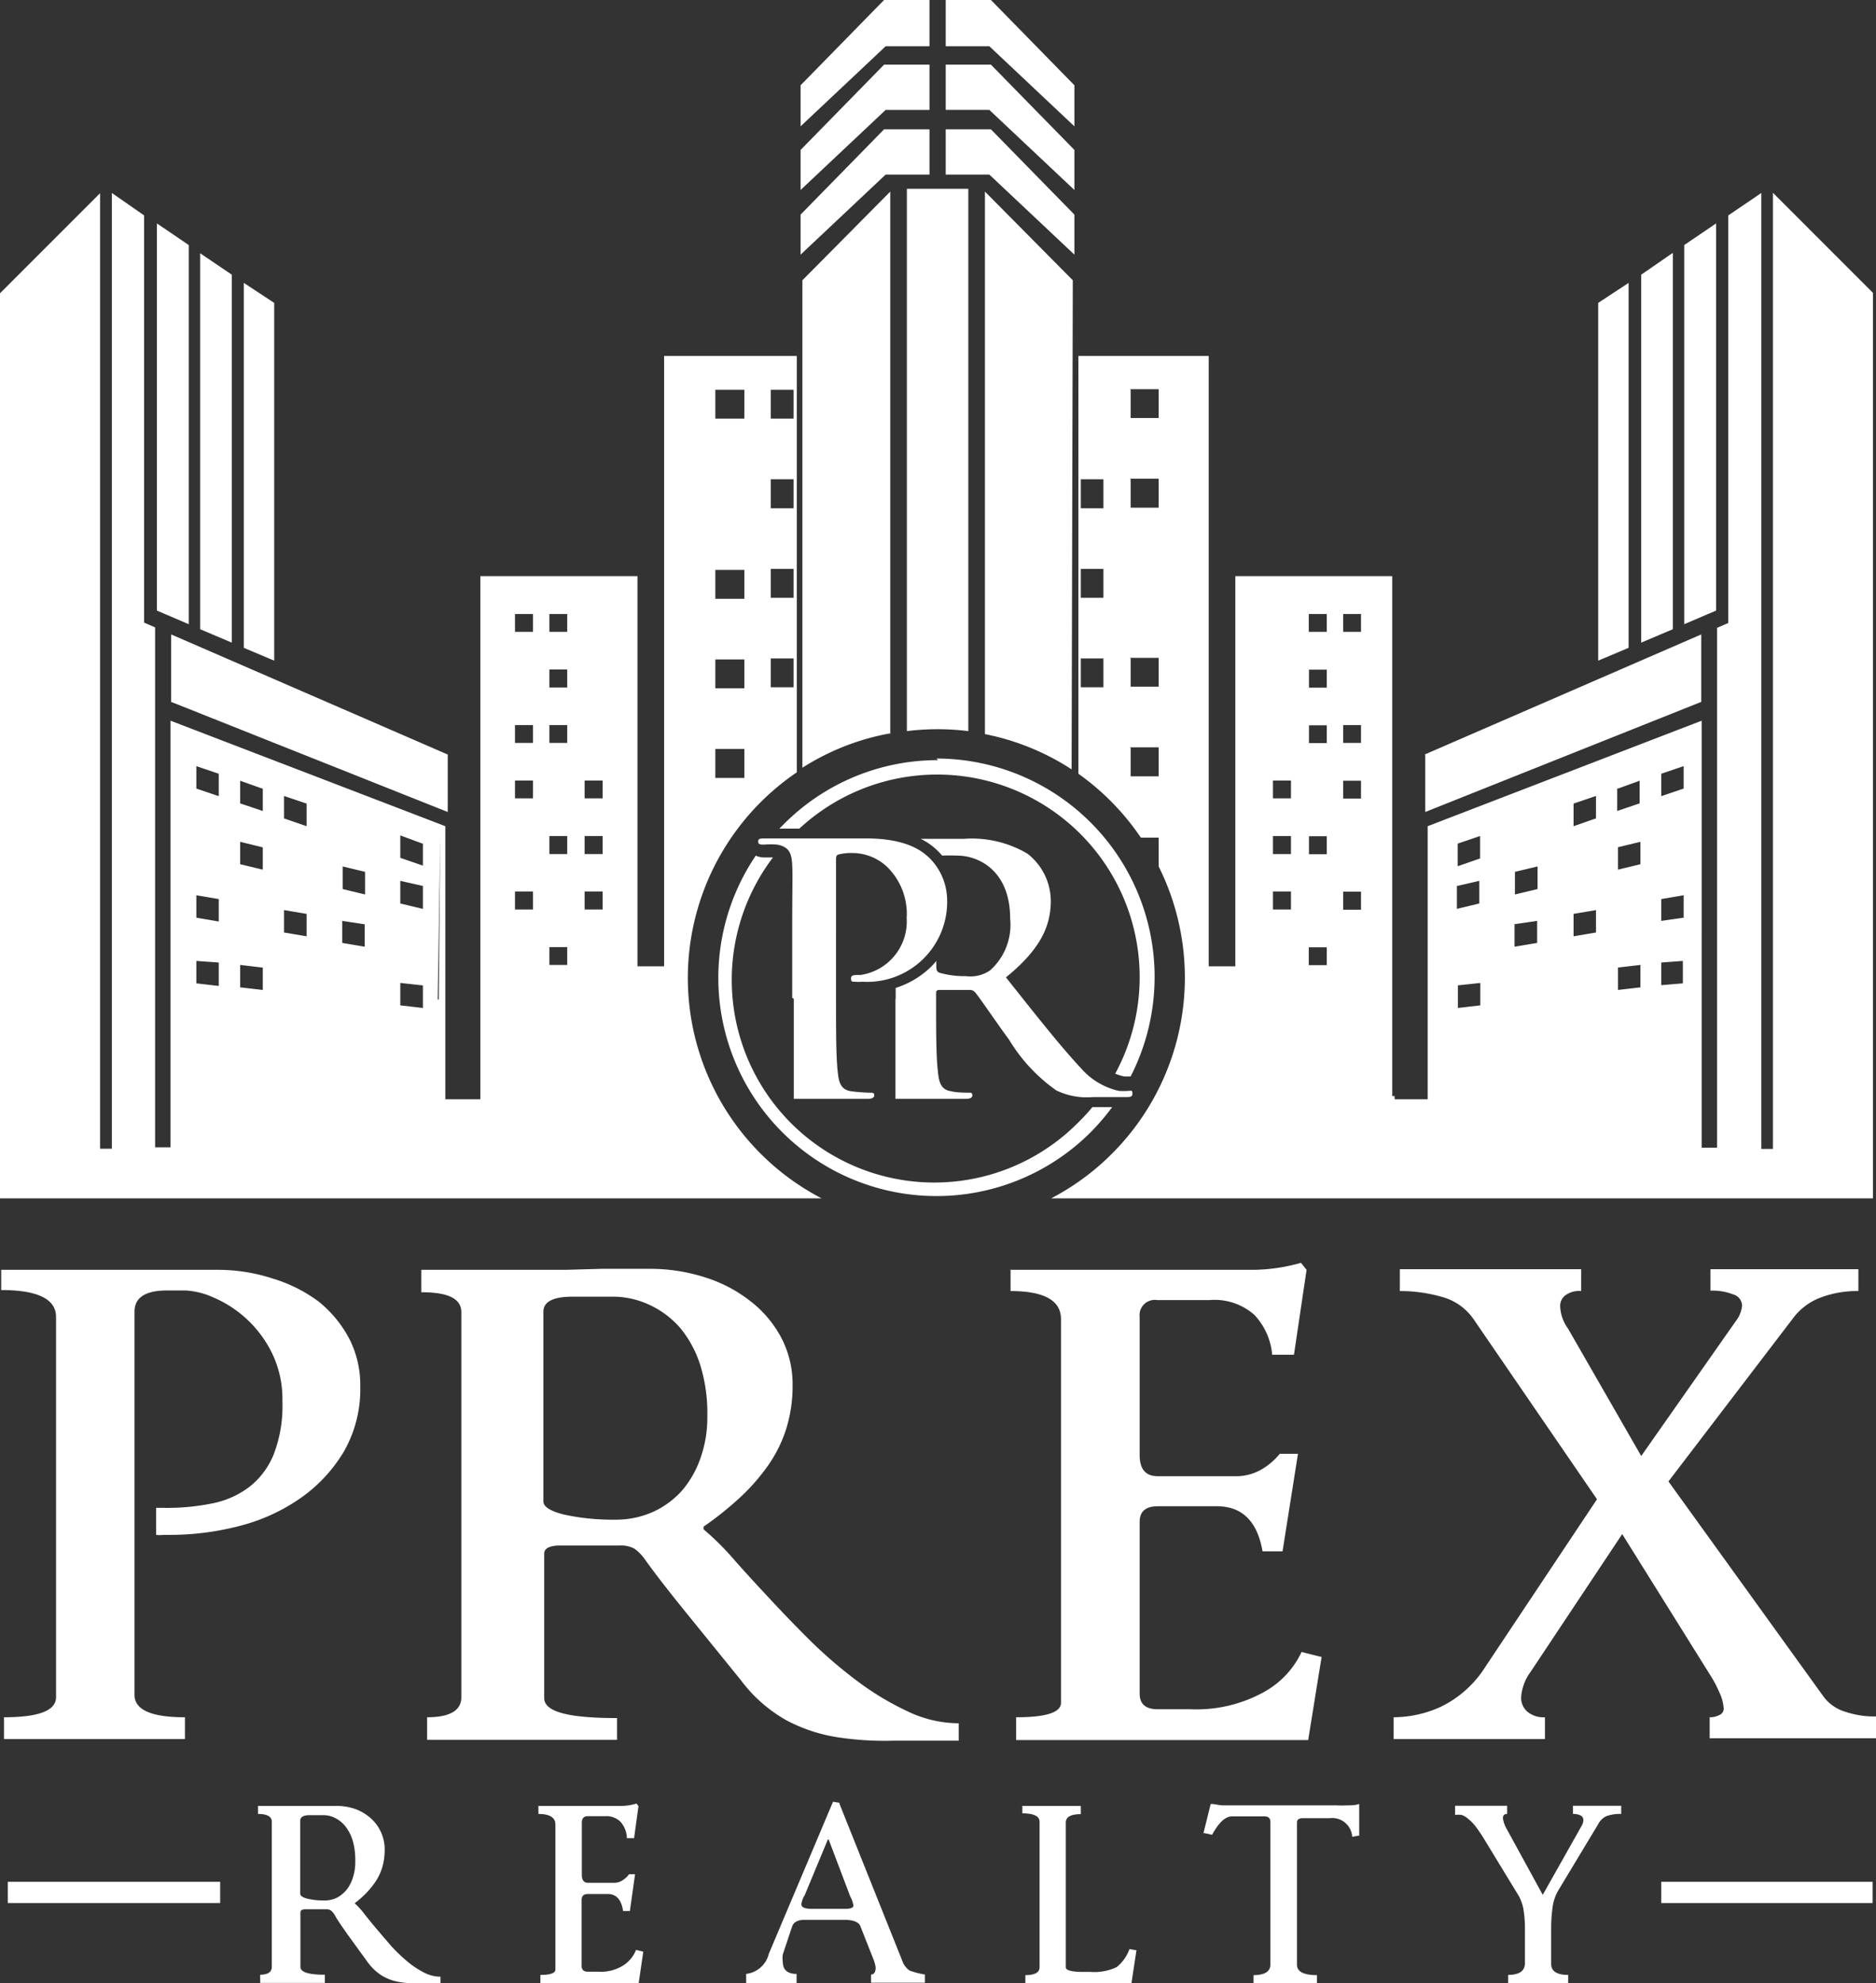
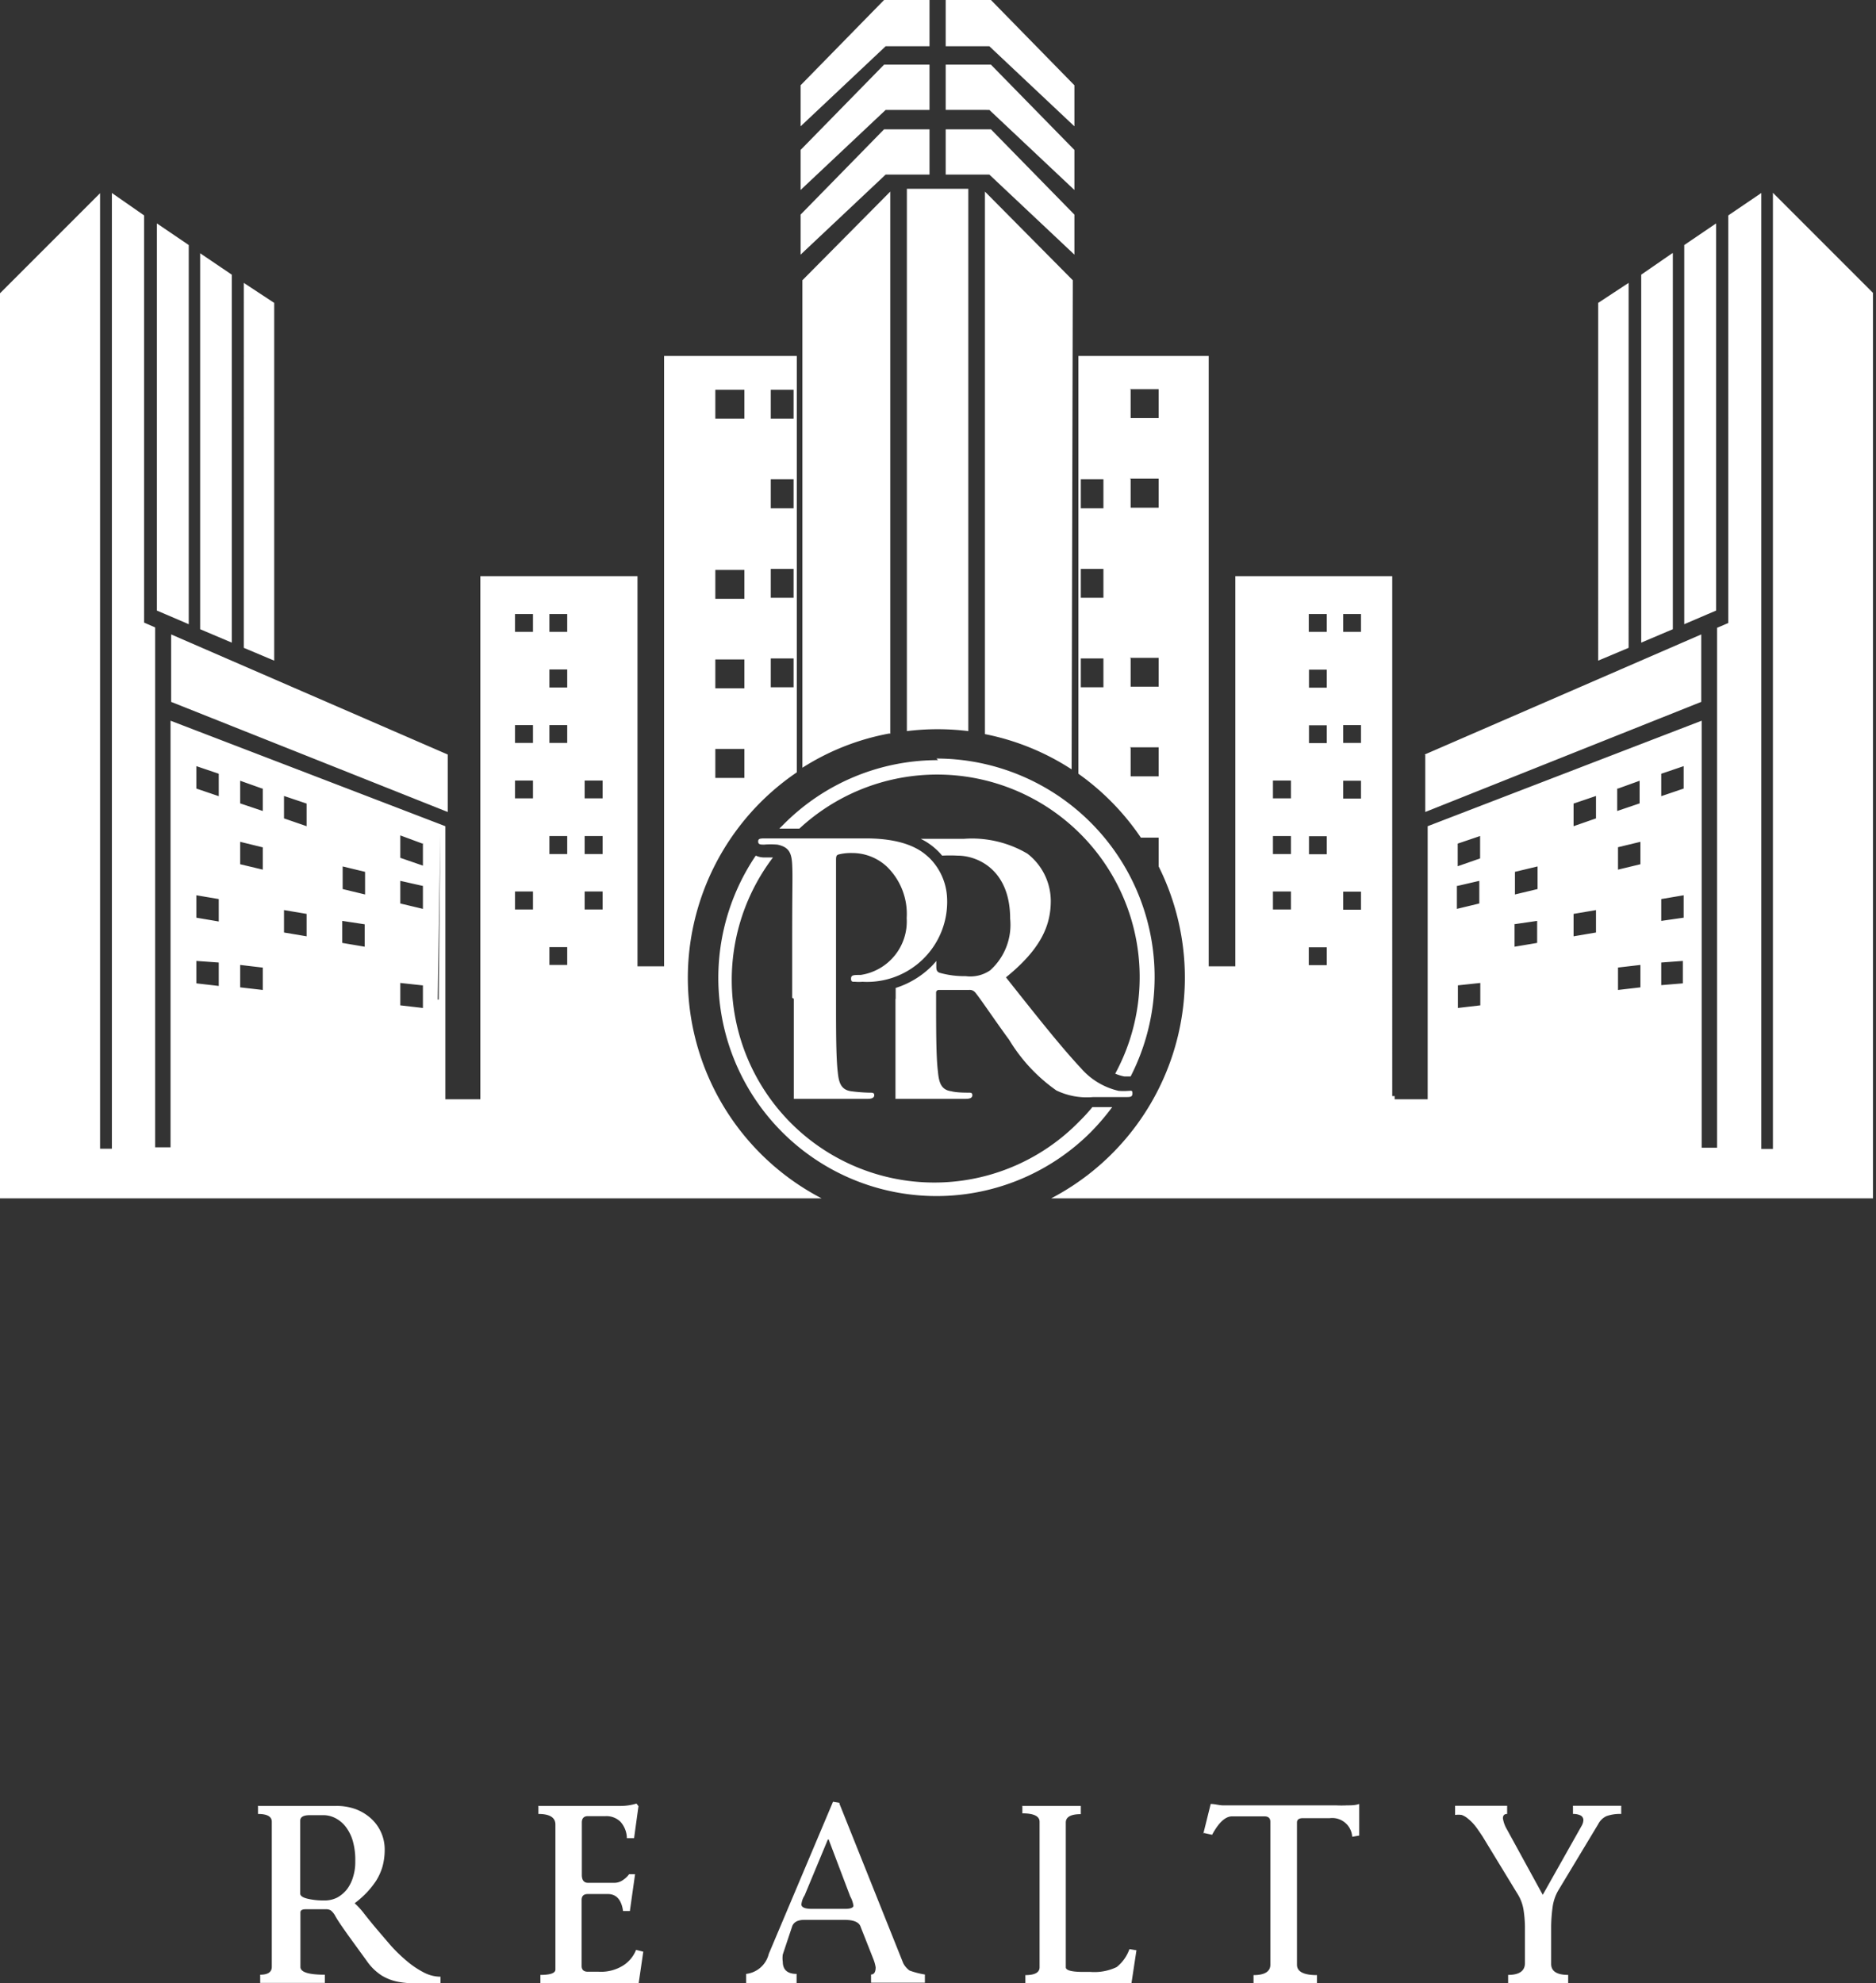
<svg xmlns="http://www.w3.org/2000/svg" viewBox="0 0 93.73 99.06">
  <rect x="0" y="0" width="93.73" height="99.06" fill="#333333" stroke="none" />
  <defs>
    <style>.cls-1,.cls-2{fill:#fff;}.cls-1{fill-rule:evenodd;}</style>
  </defs>
  <g id="Layer_2" data-name="Layer 2">
    <g id="Layer_1-2" data-name="Layer 1">
-       <path class="cls-1" d="M.39,94H11v1.06H.39V94ZM83,94H93.56v1.06H83V94Z" />
      <path class="cls-2" d="M15,94.59c0,.1.11.19.35.25a3.46,3.46,0,0,0,.85.09,1.37,1.37,0,0,0,.64-.14,1.6,1.6,0,0,0,.49-.41,1.9,1.9,0,0,0,.31-.62,2.48,2.48,0,0,0,.11-.79,3.48,3.48,0,0,0-.12-1,2.14,2.14,0,0,0-.35-.71,1.55,1.55,0,0,0-.52-.44,1.32,1.32,0,0,0-.62-.15h-.65c-.33,0-.49.09-.49.28v3.59Zm-2.07-4.38h1.85l.59,0,.61,0h.79a2.78,2.78,0,0,1,1,.16,2.41,2.41,0,0,1,.76.46,2.08,2.08,0,0,1,.69,1.57,3.16,3.16,0,0,1-.11.84,2.85,2.85,0,0,1-.32.71,4.51,4.51,0,0,1-.48.6,5,5,0,0,1-.59.52v0a3.91,3.91,0,0,1,.49.54c.19.24.39.49.62.76s.46.54.71.83a8,8,0,0,0,.79.76,4.49,4.49,0,0,0,.83.56,1.82,1.82,0,0,0,.85.22v.33c-.39,0-.75,0-1.09,0a4.93,4.93,0,0,1-1-.07,2.49,2.49,0,0,1-.85-.32,2.68,2.68,0,0,1-.76-.75l-.93-1.28c-.28-.4-.51-.72-.66-1a.9.9,0,0,0-.19-.22.44.44,0,0,0-.25-.06h-1c-.18,0-.27.05-.27.16v2.72c0,.26.4.39,1.22.39v.41H13v-.41c.38,0,.58-.13.58-.39V91q0-.39-.69-.39v-.41Zm14,0H31a2.72,2.72,0,0,0,.8-.12l.1.13-.22,1.6h-.36A1.26,1.26,0,0,0,31,91a1,1,0,0,0-.75-.28h-.88c-.2,0-.3.11-.3.32v2.61c0,.26.1.4.31.4h1.29a.75.75,0,0,0,.47-.15,1.11,1.11,0,0,0,.29-.28h.3l-.26,1.84h-.34c-.08-.57-.34-.85-.76-.85h-1c-.21,0-.31.1-.31.3V98.2c0,.19.1.29.31.29h.54a2.09,2.09,0,0,0,1.24-.32,1.64,1.64,0,0,0,.63-.77l.36.09-.23,1.57H27v-.41q.75,0,.75-.27V91.14c0-.35-.28-.53-.85-.53V90.2Zm15-.14,3.2,8a1.08,1.08,0,0,0,.31.36,4.15,4.15,0,0,0,.77.2v.41H43.52v-.41c.15,0,.23-.12.23-.36a1.9,1.9,0,0,0-.11-.4L43,96.25c-.07-.23-.34-.35-.81-.35h-2c-.34,0-.55.12-.62.35l-.46,1.38a1.23,1.23,0,0,0,0,.36c0,.4.23.61.69.61v.46H37.28V98.6a1.32,1.32,0,0,0,1.13-1L41.62,90l.35.06Zm-.57,1.82-1.16,2.79a1,1,0,0,0-.16.45c0,.14.17.22.51.22h1.69c.26,0,.4-.06.4-.16a1.35,1.35,0,0,0-.16-.46L41.4,91.88Zm9.68-1.68H54v.41q-.75,0-.75.42v7.23c0,.15.29.23.87.23h.36a2.59,2.59,0,0,0,1.31-.24,2,2,0,0,0,.64-.9l.35.06-.25,1.65H51.23v-.41c.47,0,.71-.13.71-.39V91c0-.28-.29-.42-.86-.42V90.2Zm9.08,1.39.37-1.49c.2,0,.39.06.58.07l.53,0h5.14a5.44,5.44,0,0,0,.57,0c.2,0,.4,0,.6-.07v1.58l-.35.06a1,1,0,0,0-1.12-.93H65.1c-.2,0-.3.07-.3.22v7.1c0,.34.32.52,1,.52v.41H62.63v-.41c.56,0,.84-.18.84-.52V91q0-.27-.3-.27H61.56c-.34,0-.67.31-1,.92l-.41-.09ZM75.3,90.2v.41c-.14,0-.21.07-.21.22a1.53,1.53,0,0,0,.2.55l1.79,3.27,1.73-3.07.22-.39a.63.63,0,0,0,.08-.26.26.26,0,0,0-.15-.25.82.82,0,0,0-.37-.07V90.2H81v.41a2,2,0,0,0-.74.11.88.88,0,0,0-.41.4l-2,3.32a2.25,2.25,0,0,0-.28.84,7.7,7.7,0,0,0-.07.92v1.9c0,.37.29.55.85.55v.41h-3v-.41c.56,0,.84-.2.84-.59V96.23a5.93,5.93,0,0,0-.07-.83,2.13,2.13,0,0,0-.32-.83l-1.73-2.84c-.14-.21-.26-.39-.38-.54a2.17,2.17,0,0,0-.34-.34,1,1,0,0,0-.32-.19,1.14,1.14,0,0,0-.33,0V90.2Z" />
-       <path class="cls-2" d="M9.24,86.87H.2V85.78c1.73,0,2.6-.33,2.6-1v-19c0-.89-.92-1.34-2.74-1.34V63.43H5.67l2,0,1.17,0,.9,0,1.08,0a8.87,8.87,0,0,1,2.82.44A7.41,7.41,0,0,1,15.9,65a5.92,5.92,0,0,1,1.55,1.87A5.07,5.07,0,0,1,18,69.25a6.27,6.27,0,0,1-.82,3.26,7.59,7.59,0,0,1-2.16,2.32,9.38,9.38,0,0,1-3,1.38,13.8,13.8,0,0,1-3.51.46H8.15a1.45,1.45,0,0,1-.35,0V75.32h.42a11.24,11.24,0,0,0,2.42-.23,4.48,4.48,0,0,0,1.86-.85,3.93,3.93,0,0,0,1.19-1.63A6.75,6.75,0,0,0,14.11,70a5.24,5.24,0,0,0-.54-2.45,5.79,5.79,0,0,0-2.93-2.75,3.85,3.85,0,0,0-1.4-.34H8.36c-1.09,0-1.64.35-1.64,1.06V84.66c0,.75.84,1.12,2.52,1.12v1.09ZM27.15,75q0,.4,1.05.66a11.41,11.41,0,0,0,2.52.25,4.56,4.56,0,0,0,1.91-.39,4.38,4.38,0,0,0,1.46-1.08A5.08,5.08,0,0,0,35,72.83a6.05,6.05,0,0,0,.34-2.08A8.15,8.15,0,0,0,35,68.23a5.57,5.57,0,0,0-1-1.88,4.61,4.61,0,0,0-1.55-1.17,4.35,4.35,0,0,0-1.85-.41H28.62q-1.47,0-1.47.75V75ZM21,63.43h3.26q1.29,0,2.22,0l1.77,0,1.81-.05c.64,0,1.43,0,2.36,0a9,9,0,0,1,2.85.44,7.11,7.11,0,0,1,2.28,1.22,5.63,5.63,0,0,1,1.51,1.83,5,5,0,0,1,.54,2.31,7.19,7.19,0,0,1-.33,2.23,6.73,6.73,0,0,1-.95,1.87,10.11,10.11,0,0,1-1.42,1.59,16.44,16.44,0,0,1-1.75,1.39v.13a13.76,13.76,0,0,1,1.46,1.44c.54.62,1.15,1.28,1.82,2s1.37,1.45,2.13,2.2a23.21,23.21,0,0,0,2.35,2,14.1,14.1,0,0,0,2.47,1.47,5.93,5.93,0,0,0,2.52.58v.87c-1.17,0-2.25,0-3.26,0a15.47,15.47,0,0,1-2.85-.18,8.07,8.07,0,0,1-2.52-.85,7.33,7.33,0,0,1-2.26-2l-2.75-3.39q-1.28-1.58-2-2.58a2.29,2.29,0,0,0-.56-.59,1.43,1.43,0,0,0-.74-.16H28c-.54,0-.81.14-.81.41v7.21c0,.69,1.21,1,3.64,1v1.09H21.34V85.78c1.14,0,1.71-.34,1.71-1V65.55c0-.69-.67-1-2-1V63.43Zm29.47,0H62.61A9,9,0,0,0,65,63.08l.28.35-.63,4.24H63.56a3.28,3.28,0,0,0-.9-2,3,3,0,0,0-2.22-.73H57.81a.76.76,0,0,0-.87.84v6.9c0,.71.3,1.06.91,1.06H61.7a2.54,2.54,0,0,0,1.38-.37,3.29,3.29,0,0,0,.86-.75h.91l-.77,4.87h-1q-.39-2.25-2.28-2.25H57.85c-.61,0-.91.26-.91.78V84.6c0,.52.3.78.91.78h1.61a7,7,0,0,0,3.69-.86,4.46,4.46,0,0,0,1.88-2l1,.25-.67,4.15H50.77V85.78c1.49,0,2.24-.24,2.24-.72V65.89c0-.93-.84-1.4-2.52-1.4V63.4ZM77.23,86.87h-7.6V85.78A5.72,5.72,0,0,0,72,85.25a5.45,5.45,0,0,0,2.22-2l5.57-8.36-6.17-9A2.82,2.82,0,0,0,72,64.77a7.53,7.53,0,0,0-2.06-.28V63.4H79v1.09a1.16,1.16,0,0,0-.8.22.66.66,0,0,0-.25.53,2,2,0,0,0,.39,1.12L82,72.73,86.72,66a1.51,1.51,0,0,0,.32-.78.6.6,0,0,0-.44-.56,2.82,2.82,0,0,0-1.14-.19V63.4h7.39v1.09a5.15,5.15,0,0,0-1.82.3,3.06,3.06,0,0,0-1.4,1L83.36,74l7.7,10.68a2.09,2.09,0,0,0,1.09.81,4.6,4.6,0,0,0,1.58.25v1.09H85.42V85.78a1,1,0,0,0,.48-.11.34.34,0,0,0,.22-.32,2.11,2.11,0,0,0-.21-.8,6.23,6.23,0,0,0-.49-.92l-4.37-7-4.59,6.9A2.4,2.4,0,0,0,76,84.78a.92.92,0,0,0,.31.72,1.26,1.26,0,0,0,.88.28v1.09Z" />
      <path class="cls-1" d="M69.68,54.75l-.12,0V28.78H61.72V48.27H60.39V17.78H53.88V38.65A12.48,12.48,0,0,1,57,41.84h.89v1.44h0a12.44,12.44,0,0,1-5.37,16.58H93.58V14.63l-5-5V57.39H88V9.64l-1.65,1.12V31.12l-.56.24,0,3.41,0,22.56-.77,0V36L71.33,41.27V54.91H69.68v-.16ZM53.54,38.43,53.6,14,49.21,9.57v27.1a12.32,12.32,0,0,1,4.33,1.76Zm-5.16-1.9V9.43H45.31V36.52a12.46,12.46,0,0,1,3.07,0Zm-3.9.12V9.57L40.09,14l0,24.35a12.17,12.17,0,0,1,4.34-1.71Zm-4.67,1.93V34.33h0V17.78H33.18V48.27H31.85V28.78H24V54.91H22.25V41.27L8.52,36V57.31l-.77,0,0-22.56,0-3.41-.55-.24V10.76L5.59,9.64V57.38H5V9.65l-5,5V59.86H41.05a12.41,12.41,0,0,1-1.24-21.28ZM21.87,49.93h0L22,41.67l-.08,8.26Zm-3.65-3.76L17.1,46V47.1l1.12.19V46.17Zm-7.29,1.91L9.81,48v1.12l1.12.13V48.08Zm2.17.25L12,48.2v1.12l1.13.13V48.33Zm8,.89L20,49.1v1.12l1.13.13V49.22ZM10.93,44.91l-1.12-.19v1.12l1.12.19V44.91Zm4.39.74-1.13-.19v1.12l1.13.19V45.65ZM13.1,42.32,12,42.05v1.12l1.13.27V42.32Zm5.14,1.23-1.12-.27v1.13l1.12.27V43.55Zm2.87.7L20,44v1.13l1.13.27V44.25Zm-10.18-5.6-1.12-.38v1.12l1.12.38V38.65Zm2.17.74L12,39v1.13l1.13.38V39.39Zm2.22.75-1.13-.38v1.12l1.13.39V40.14Zm5.79,2L20,41.73v1.12l1.13.39V42.11ZM64.5,44.53h-.9v.9h.9v-.9Zm0-2.77h-.9v.9h.9v-.9Zm0-2.77h-.9v.89h.9V39ZM68,30.67h-.89v.89H68v-.89Zm-1.71,0h-.9v.89h.9v-.89ZM68,36.22h-.89v.89H68v-.89ZM68,39h-.89v.89H68V39Zm0,5.54h-.89v.9H68v-.9Zm-1.71,2.78h-.9v.89h.9v-.89Zm0-5.55h-.89v.9h.89v-.9Zm0-5.54h-.89v.89h.89v-.89Zm0-2.78h-.89v.9h.89v-.9ZM72,51.61l-.1-9.94.1,9.94Zm3.63-5.44L76.8,46V47.1l-1.13.19V46.17ZM83,48.08,84.08,48v1.12L83,49.21V48.08Zm-2.16.25,1.12-.13v1.12l-1.12.13V48.33Zm-8,.89,1.12-.12v1.12l-1.12.13V49.22ZM83,44.91l1.12-.19v1.12L83,46V44.91Zm-4.38.74,1.12-.19v1.12l-1.12.19V45.65Zm2.22-3.33,1.12-.27v1.12l-1.12.27V42.32Zm-5.15,1.23,1.13-.27v1.13l-1.13.27V43.55Zm-2.86.7L73.91,44v1.13l-1.12.27V44.25ZM83,38.65l1.12-.38v1.12L83,39.77V38.65Zm-2.16.74L81.92,39v1.13l-1.12.38V39.39Zm-2.22.75,1.12-.38v1.12l-1.12.39V40.14Zm-5.79,2,1.12-.38v1.12l-1.12.39V42.11ZM85.74,11.16l-1.59,1.08V31.18l1.19-.51.4-.17V11.16Zm-2.19,1.49L82,13.72V32.1l1.58-.67V12.65Zm-2.18,1.48-1.52,1V33l1.52-.64V14.13ZM71.21,37.71v2.85L85,35.06V31.69l-13.82,6ZM54,34.33V32.89h1.13v1.44Zm0-4.47V28.42h1.13v1.44Zm0-4.47V23.94h1.13v1.45ZM39.65,19.47v1.44H38.51V19.47Zm0,4.47v1.45H38.51V23.94Zm0,4.48v1.44H38.51V28.42Zm0,4.47v1.44H38.51V32.89ZM46.44,3.23H44.17L40,7.49v2l4.25-4h2.19V3.23Zm0,3.23H44.17L40,10.72v2l4.25-4h2.19V6.46Zm.81-3.23h2.26l4.17,4.26v2l-4.25-4H47.25V3.23Zm0,3.23h2.26l4.17,4.26v2l-4.25-4H47.25V6.46ZM46.44,0H44.17L40,4.26V6.31l4.25-4h2.19V0Zm.81,0h2.26l4.17,4.26V6.31l-4.25-4H47.25V0ZM7.84,11.16l1.59,1.08V31.18l-1.19-.51-.4-.17V11.16ZM10,12.65l1.58,1.07V32.1L10,31.43V12.65Zm2.18,1.48,1.52,1V33l-1.52-.64V14.13ZM22.37,37.71v2.85L8.55,35.06V31.69l13.82,6Zm6.84,6.82h.9v.9h-.9v-.9Zm0-2.77h.9v.9h-.9v-.9Zm0-2.77h.9v.89h-.9V39Zm-3.48-8.32h.9v.89h-.9v-.89Zm1.72,0h.89v.89h-.89v-.89Zm-1.72,5.55h.9v.89h-.9v-.89Zm0,2.77h.9v.89h-.9V39Zm0,5.54h.9v.9h-.9v-.9Zm1.72,2.78h.89v.89h-.89v-.89Zm0-5.55h.89v.9h-.89v-.9Zm0-5.54h.89v.89h-.89v-.89Zm0-2.78h.89v.9h-.89v-.9Zm29-14h1.44v1.44H56.49V19.47Zm0,17.89h1.44v1.45H56.49V37.36Zm0-4.47h1.44v1.44H56.49V32.89Zm0-8.95h1.44v1.45H56.49V23.94ZM35.74,19.47h1.45v1.44H35.74V19.47Zm0,9h1.45v1.44H35.74V28.42Zm0,4.47h1.45v1.44H35.74V32.89Zm0,4.47h1.45v1.45H35.74V37.36Z" />
      <path class="cls-2" d="M39.66,49.89v5c1.25,0,2.45,0,3.7,0,.18,0,.32-.05.32-.18s-.08-.13-.27-.13a8.25,8.25,0,0,1-.88-.07c-.52-.07-.62-.45-.67-.93-.09-.74-.09-2.1-.09-3.68V43c0-.19,0-.29.14-.32a2.5,2.5,0,0,1,.67-.07,2.54,2.54,0,0,1,1.72.67,3.29,3.29,0,0,1,1,2.58A2.7,2.7,0,0,1,43,48.7c-.36,0-.48,0-.48.19s.12.14.21.15a2.11,2.11,0,0,0,.36,0,4,4,0,0,0,4.23-4.16,3,3,0,0,0-.86-2c-.28-.26-1-1-3.2-1h-5c-.26,0-.38,0-.38.15s.1.16.29.16a4,4,0,0,1,.67,0c.57.12.71.4.74,1s0,1,0,3.65v3Zm7.13-12a10.91,10.91,0,0,1,9.7,15.88h-.12l-.2,0h0a2.09,2.09,0,0,1-.45-.14A10.12,10.12,0,0,0,39.94,41.39h0l-1,0,.22-.22a10.84,10.84,0,0,1,7.71-3.2ZM55.57,55.3a11.73,11.73,0,0,1-1.07,1.25A10.9,10.9,0,0,1,37.76,42.74h0a1,1,0,0,0,.46.09l.35,0h.05A10.12,10.12,0,0,0,53.94,56a8.42,8.42,0,0,0,.64-.7h1ZM44.74,49.89v5c1.18,0,2.31,0,3.5,0,.22,0,.34-.05.34-.18s-.07-.13-.21-.13-.58,0-.84-.07c-.52-.07-.62-.45-.67-1-.09-.72-.09-2.08-.09-3.68v-.24a.13.13,0,0,1,.14-.14l1.5,0a.35.35,0,0,1,.31.12c.22.25,1,1.42,1.7,2.37a8.37,8.37,0,0,0,2.36,2.53,3.51,3.51,0,0,0,1.84.33h1.64c.2,0,.32,0,.32-.18s-.07-.13-.2-.13a3.25,3.25,0,0,1-.49,0A3.55,3.55,0,0,1,54,53.35c-1-1.07-2.21-2.6-3.74-4.53C52,47.41,52.5,46.24,52.5,45a3,3,0,0,0-1.17-2.36,5.46,5.46,0,0,0-3.16-.74H46a3.21,3.21,0,0,1,.84.59h0a2.84,2.84,0,0,1,.23.25,7.51,7.51,0,0,1,.77,0c1,0,2.63.7,2.63,3.15a3.05,3.05,0,0,1-1,2.58,1.75,1.75,0,0,1-1.22.29,4.56,4.56,0,0,1-1.31-.17c-.12-.05-.16-.12-.16-.31V48a3.33,3.33,0,0,1-.25.28,4.47,4.47,0,0,1-1.78,1.07v.55Z" />
    </g>
  </g>
</svg>